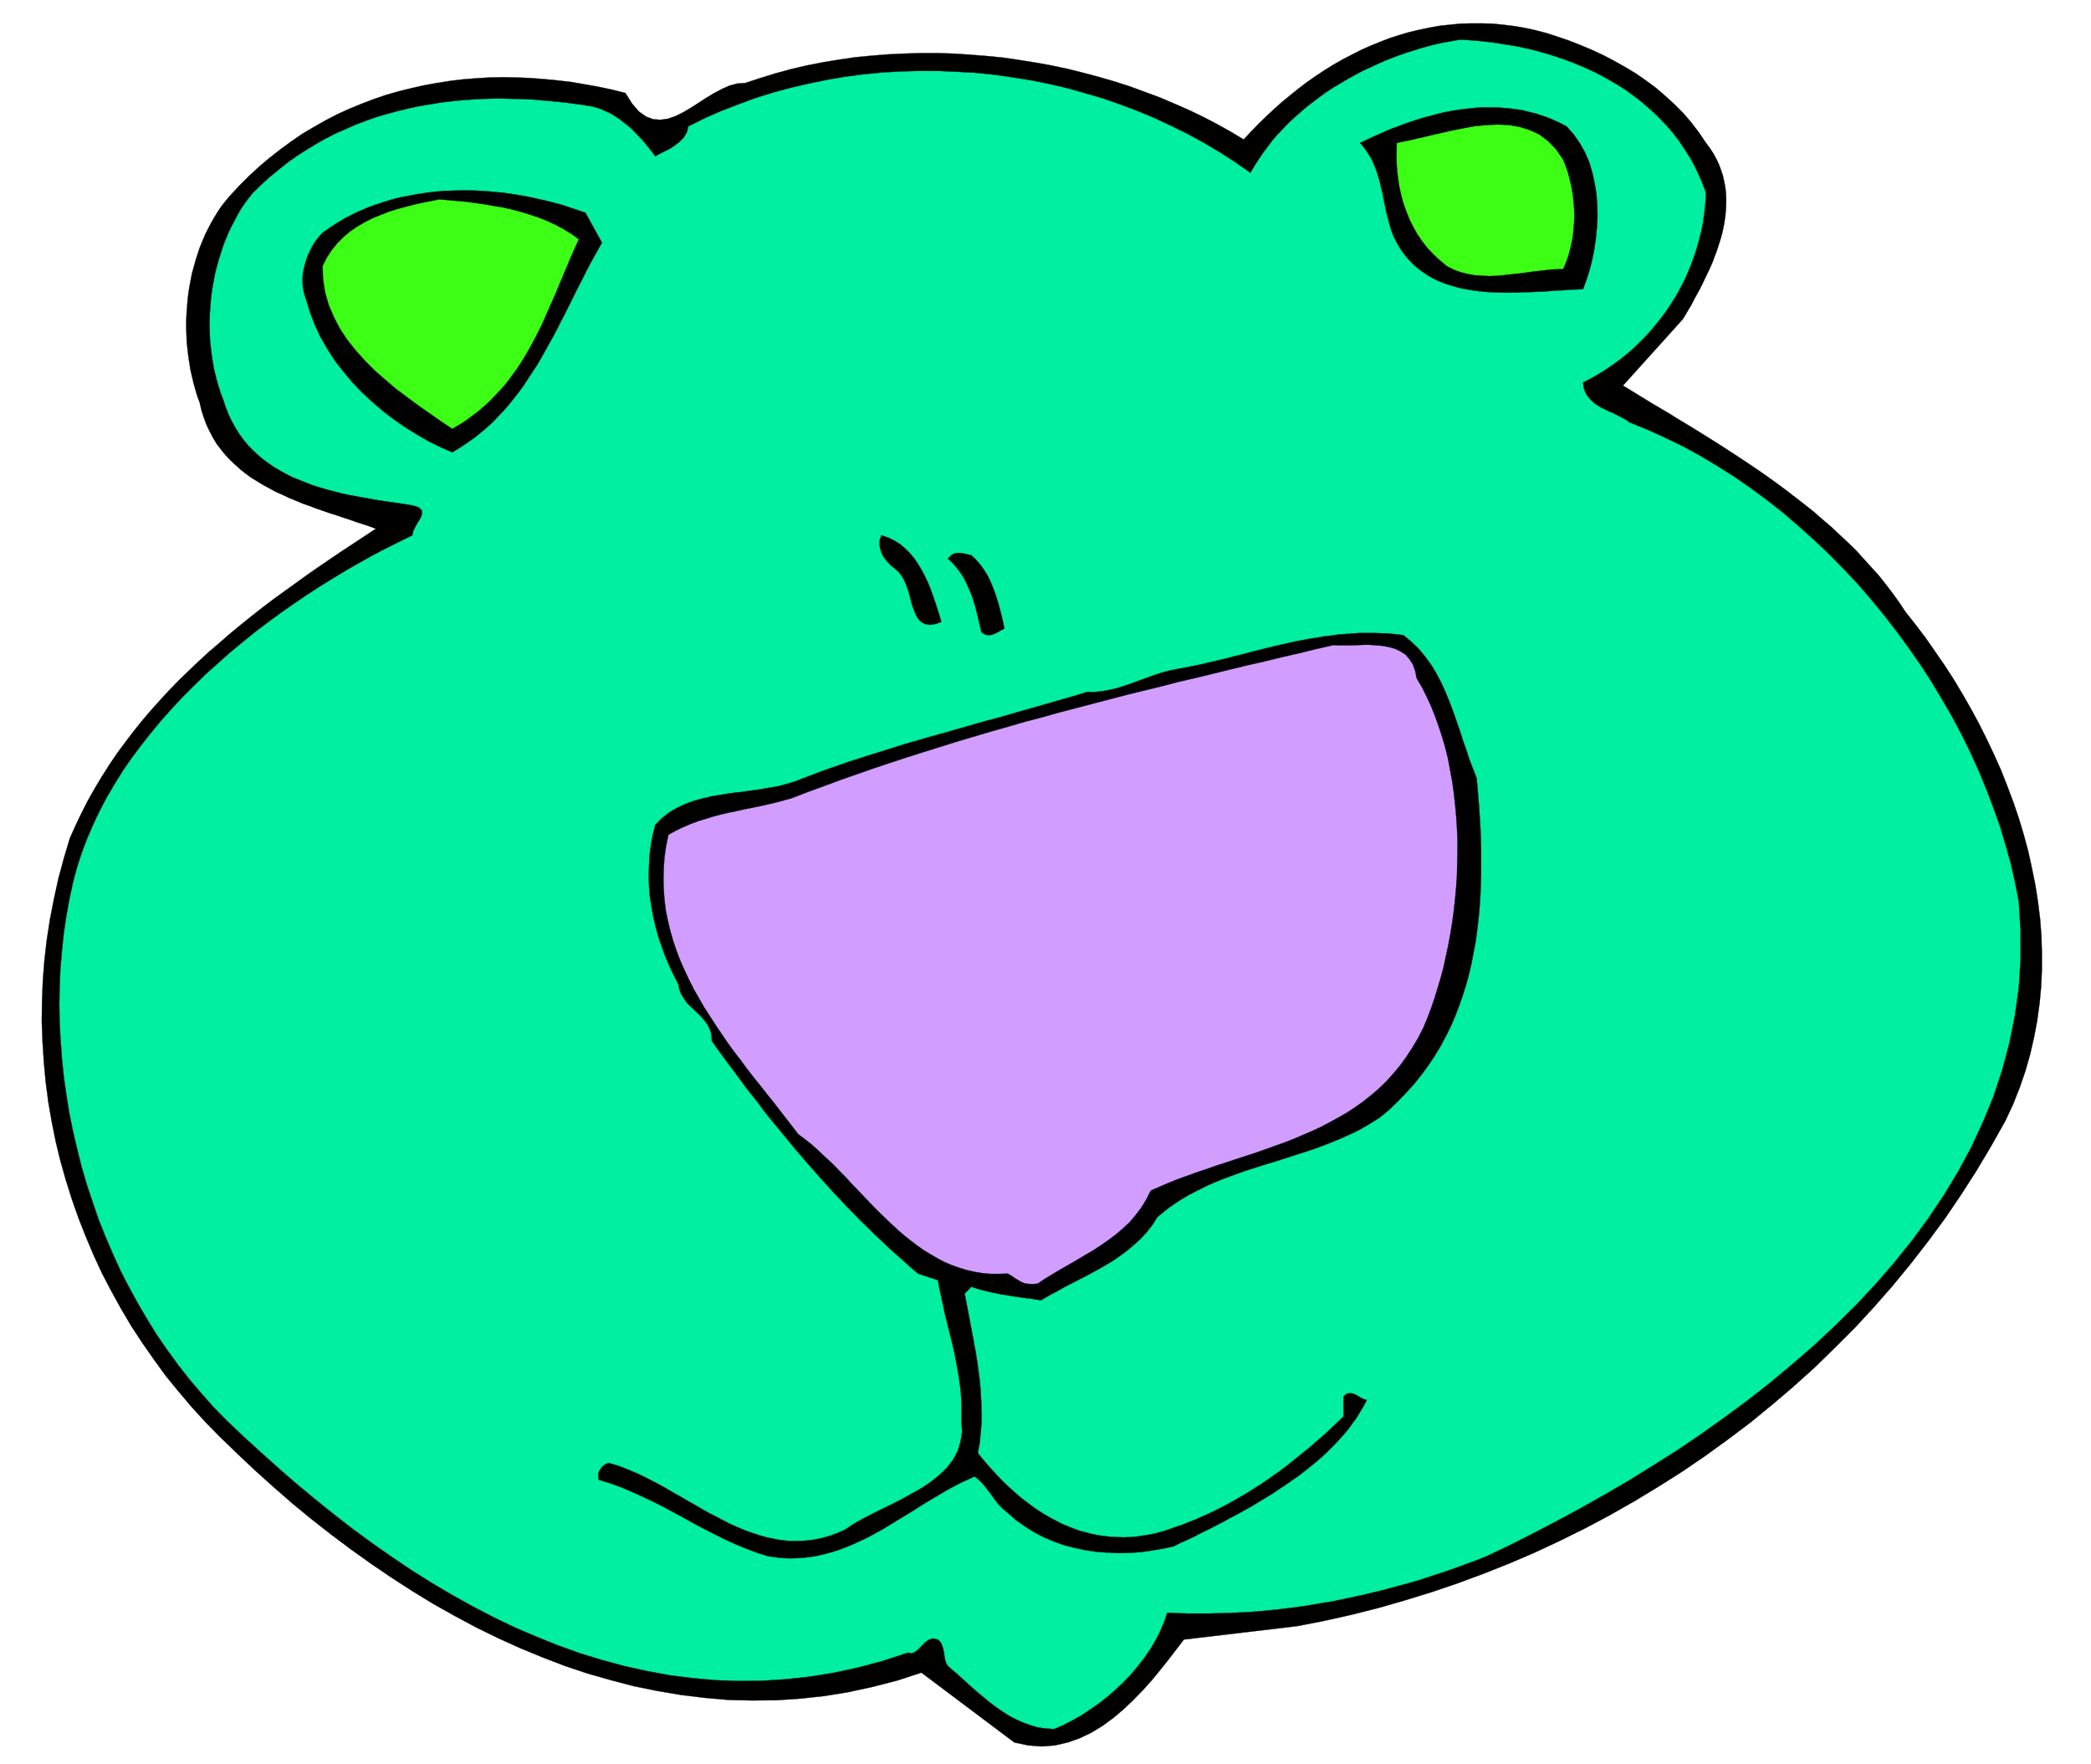
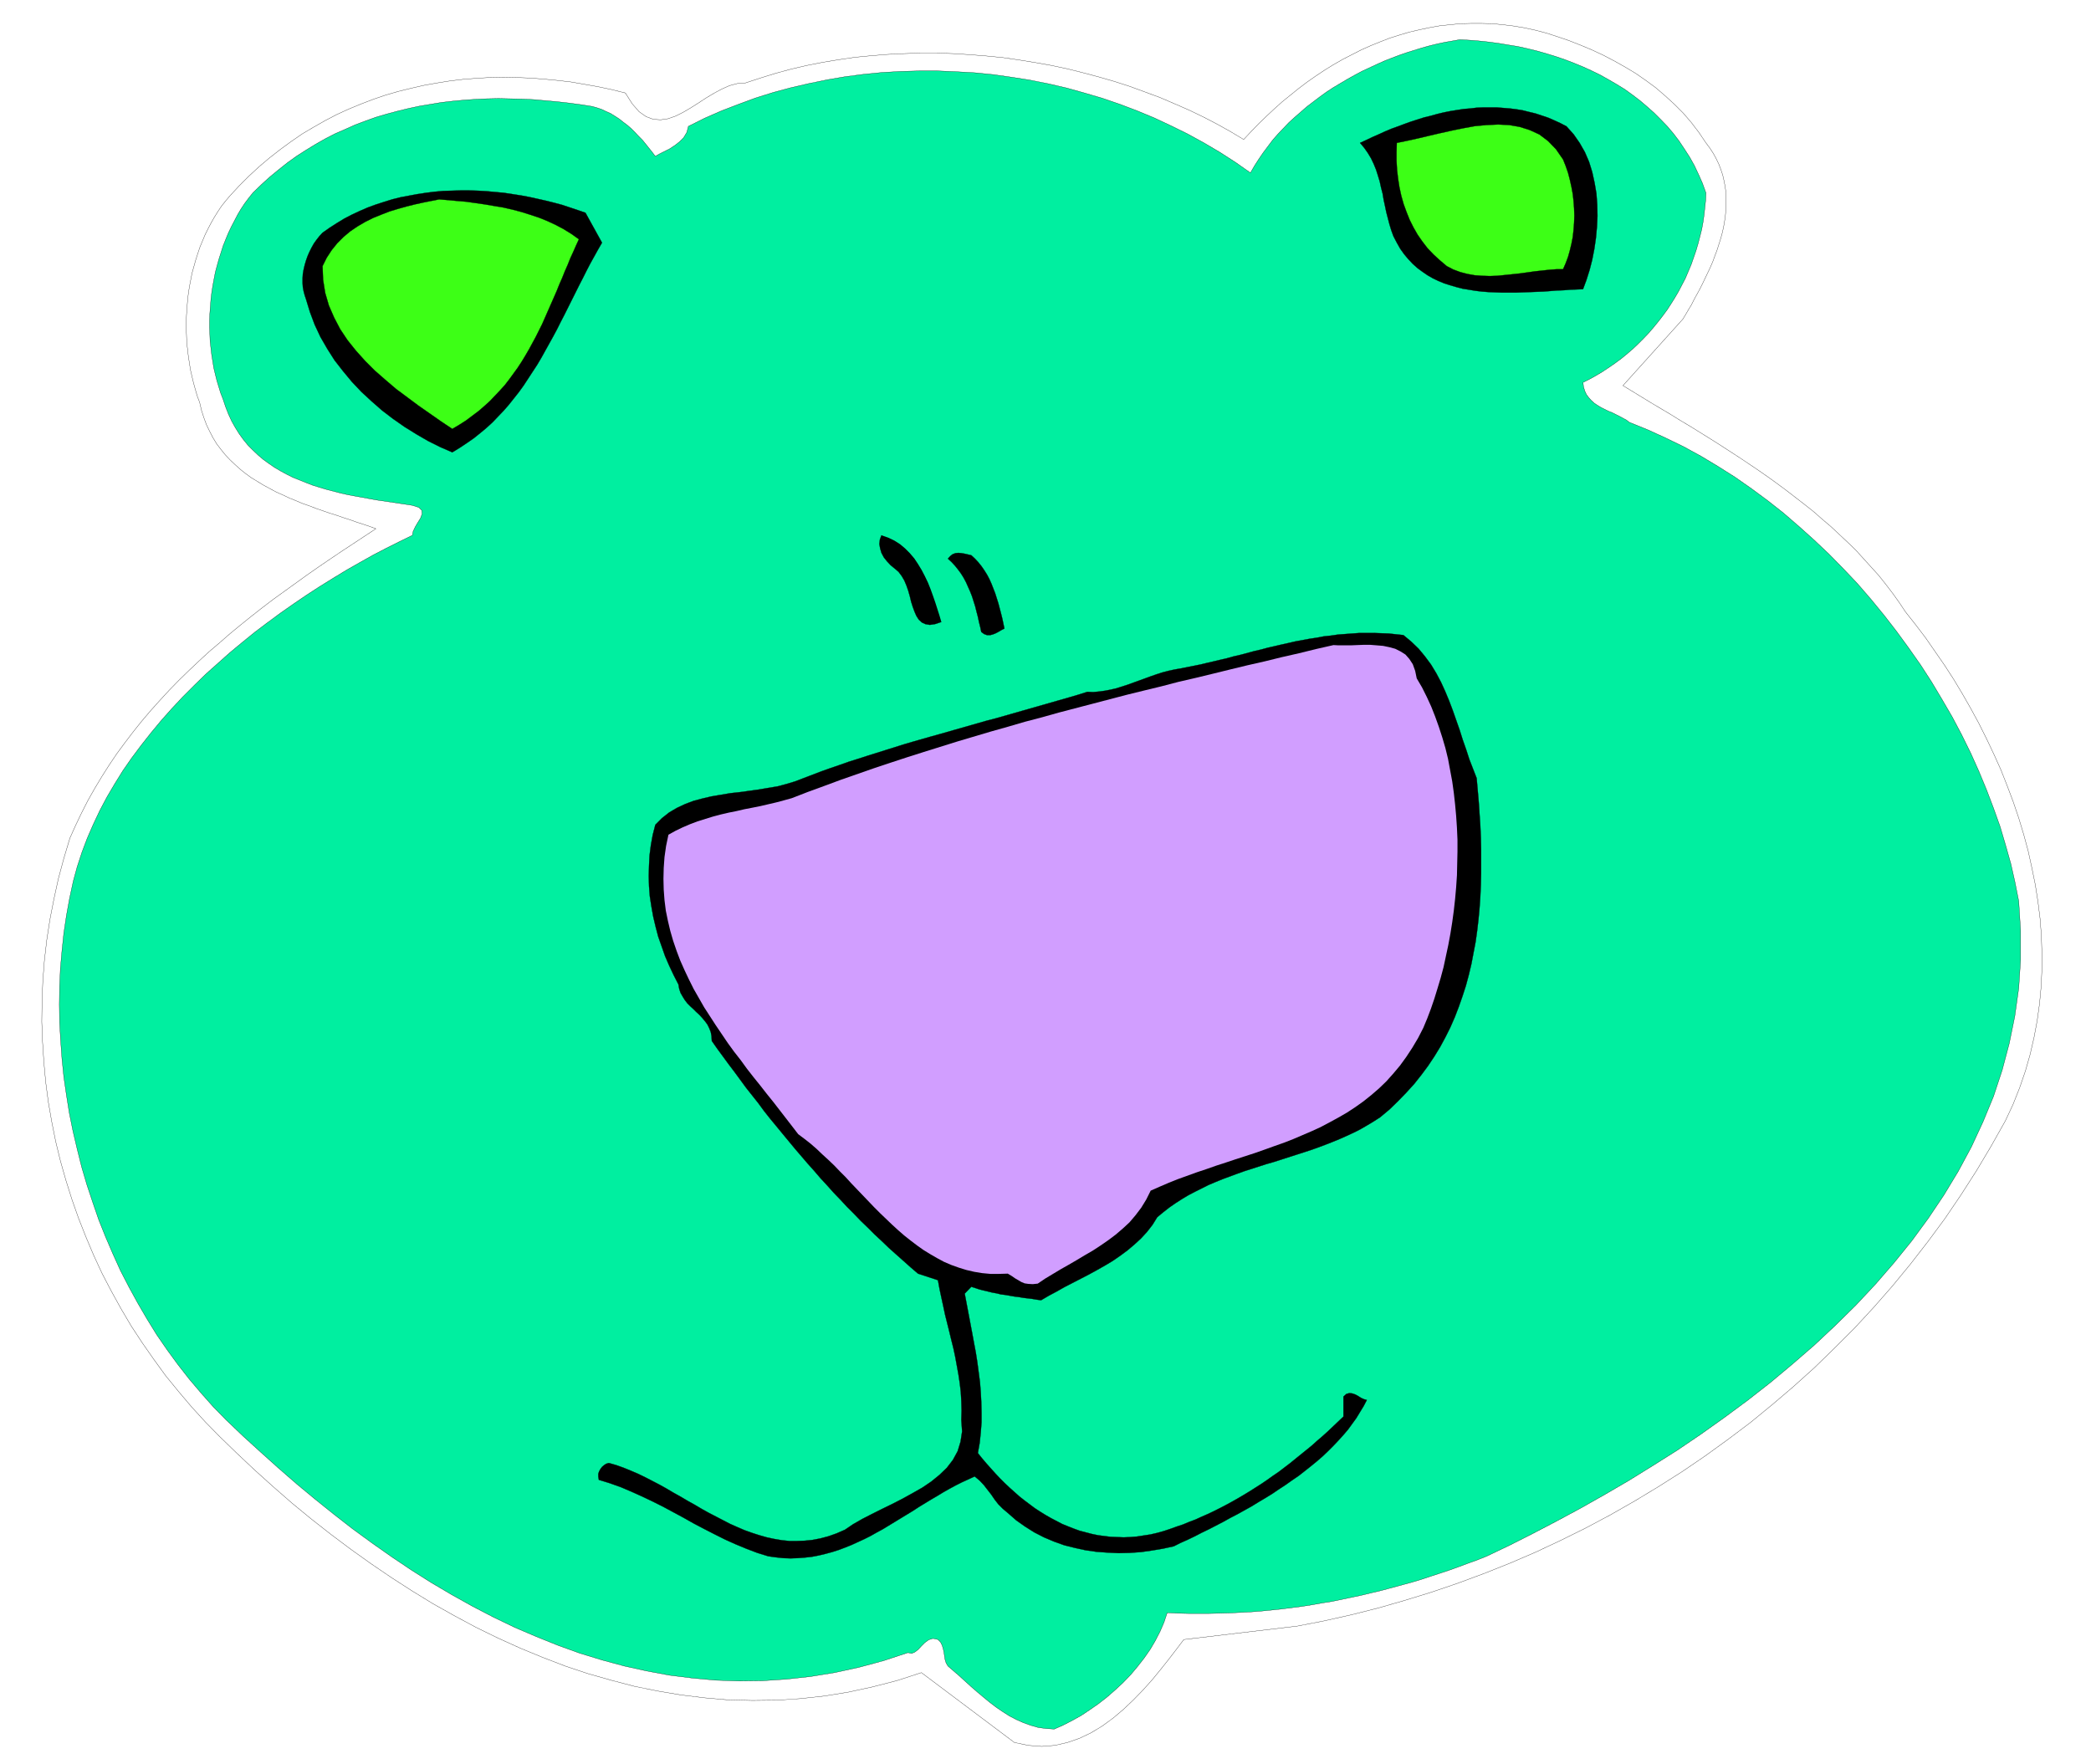
<svg xmlns="http://www.w3.org/2000/svg" width="7.961in" height="6.716in" fill-rule="evenodd" stroke-linecap="round" preserveAspectRatio="none" viewBox="0 0 7961 6716">
  <style>.pen0{stroke:#000;stroke-width:1;stroke-linejoin:round}.brush2{fill:#000}.pen1{stroke:none}.brush4{fill:#3dff16}</style>
-   <path d="m6495 544 15 20 13 20 11 20 10 21 8 21 7 21 5 22 4 21 3 22 1 22v22l-1 22-2 22-3 22-4 23-5 22-6 22-7 22-7 22-8 21-8 22-9 21-10 21-10 21-10 21-10 20-11 20-11 20-10 20-11 18-11 19-11 18-228 253 36 22 36 22 36 22 37 22 37 22 37 23 37 22 37 23 37 23 38 24 37 24 37 24 36 24 37 25 36 25 36 26 35 26 35 27 35 27 34 27 33 29 33 28 32 30 32 30 31 30 29 32 29 32 29 32 27 34 26 34 25 35 24 36 38 48 38 50 36 52 36 52 35 54 33 55 32 56 31 57 29 58 28 59 27 60 24 61 23 61 21 62 19 63 17 63 14 64 13 64 10 64 8 64 5 65 2 65v65l-3 65-6 64-9 65-12 64-15 65-18 63-22 64-25 63-29 62-54 96-56 94-59 92-61 90-65 88-66 85-69 84-71 81-73 79-76 76-77 75-80 72-81 69-83 68-85 64-87 63-88 60-90 57-91 55-93 53-94 50-95 47-96 45-98 42-98 39-100 37-100 34-101 31-101 29-103 26-103 23-103 20-431 51-28 37-30 39-31 39-32 39-35 39-36 37-38 36-39 33-41 30-43 26-44 21-46 16-48 11-50 4-51-4-53-11-354-266-92 30-93 24-92 20-92 15-92 10-91 6-91 1-91-2-91-8-90-11-89-15-89-18-88-23-88-25-87-29-86-33-85-35-84-38-84-41-82-44-82-46-80-49-79-51-78-53-77-55-76-57-74-58-73-60-71-62-70-63-68-64-67-65-54-55-52-57-50-59-49-60-45-62-44-63-42-64-39-66-37-67-35-67-32-69-30-71-28-71-25-71-23-73-21-74-18-74-15-75-13-75-10-76-7-76-5-77-3-77 1-78 3-77 6-78 9-78 12-78 15-77 17-78 21-78 23-77 22-49 23-48 24-47 26-46 27-45 28-44 29-43 31-42 32-42 32-40 34-40 35-39 35-38 37-38 37-36 38-36 39-36 40-34 40-35 40-33 41-33 42-33 42-32 43-31 43-31 43-31 43-30 44-30 43-29 44-29 44-29 44-29-24-9-24-8-25-8-25-9-25-8-26-9-26-8-26-9-26-9-26-10-26-9-26-11-25-10-25-12-25-11-24-13-24-13-23-14-23-14-22-16-20-16-20-18-19-18-18-19-17-21-16-21-14-23-13-25-12-25-10-27-9-28-7-30-9-24-7-24-7-25-6-25-6-26-4-26-4-26-3-26-3-26-1-27-1-26v-27l1-26 2-27 2-27 3-26 4-26 5-26 5-26 7-25 7-25 8-25 8-24 10-24 10-24 11-22 12-23 12-21 13-21 14-21 15-19 16-19 36-39 38-38 39-36 39-33 41-32 41-30 42-29 44-26 44-25 44-23 46-21 46-19 47-18 47-16 48-14 49-12 48-11 50-9 50-8 50-6 51-4 50-3 52-1 51 1 51 2 52 4 52 5 52 6 52 9 51 9 52 11 52 13 26 41 26 30 27 19 27 10 28 2 28-4 29-10 28-14 29-17 30-19 29-19 30-18 30-16 29-13 30-8 30-2 58-19 58-18 59-16 60-14 61-12 61-10 61-9 62-6 62-5 63-3 62-2h63l63 2 62 4 63 5 62 6 62 9 62 10 62 11 61 13 60 15 60 16 59 17 59 19 57 21 57 21 56 24 55 24 54 26 52 27 52 29 50 30 28-30 29-30 29-28 30-28 30-27 32-26 31-25 33-25 33-23 33-22 34-21 35-20 35-18 35-18 36-16 37-15 36-14 38-12 37-11 39-9 38-8 39-7 39-4 40-4 40-1h40l40 1 41 4 41 5 42 7 41 9 42 11 43 14 44 15 43 17 43 18 43 20 42 22 41 23 40 24 39 27 38 28 36 31 35 32 33 33 31 36 29 38 27 40z" class="pen1 brush2" />
  <path fill="none" d="M6495 544h0l15 20 13 20 11 20 10 21 8 21 7 21 5 22 4 21 3 22 1 22v22l-1 22-2 22-3 22-4 23-5 22-6 22-7 22-7 22-8 21-8 22-9 21-10 21-10 21-10 21-10 20-11 20-11 20-10 20-11 18-11 19-11 18-228 253h0l36 22 36 22 36 22 37 22 37 22 37 23 37 22 37 23 37 23 38 24 37 24 37 24 36 24 37 25 36 25 36 26 35 26 35 27 35 27 34 27 33 29 33 28 32 30 32 30 31 30 29 32 29 32 29 32 27 34 26 34 25 35 24 36h0l38 48 38 50 36 52 36 52 35 54 33 55 32 56 31 57 29 58 28 59 27 60 24 61 23 61 21 62 19 63 17 63 14 64 13 64 10 64 8 64 5 65 2 65v65l-3 65-6 64-9 65-12 64-15 65-18 63-22 64-25 63-29 62h0l-54 96-56 94-59 92-61 90-65 88-66 85-69 84-71 81-73 79-76 76-77 75-80 72-81 69-83 68-85 64-87 63-88 60-90 57-91 55-93 53-94 50-95 47-96 45-98 42-98 39-100 37-100 34-101 31-101 29-103 26-103 23-103 20-431 51h0l-28 37-30 39-31 39-32 39-35 39-36 37-38 36-39 33-41 30-43 26-44 21-46 16-48 11-50 4-51-4-53-11-354-266h0l-92 30-93 24-92 20-92 15-92 10-91 6-91 1-91-2-91-8-90-11-89-15-89-18-88-23-88-25-87-29-86-33-85-35-84-38-84-41-82-44-82-46-80-49-79-51-78-53-77-55-76-57-74-58-73-60-71-62-70-63-68-64-67-65h0l-54-55-52-57-50-59-49-60-45-62-44-63-42-64-39-66-37-67-35-67-32-69-30-71-28-71-25-71-23-73-21-74-18-74-15-75-13-75-10-76-7-76-5-77-3-77 1-78 3-77 6-78 9-78 12-78 15-77 17-78 21-78 23-77h0l22-49 23-48 24-47 26-46 27-45 28-44 29-43 31-42 32-42 32-40 34-40 35-39 35-38 37-38 37-36 38-36 39-36 40-34 40-35 40-33 41-33 42-33 42-32 43-31 43-31 43-31 43-30 44-30 43-29 44-29 44-29 44-29h0l-24-9-24-8-25-8-25-9-25-8-26-9-26-8-26-9-26-9-26-10-26-9-26-11-25-10-25-12-25-11-24-13-24-13-23-14-23-14-22-16-20-16-20-18-19-18-18-19-17-21-16-21-14-23-13-25-12-25-10-27-9-28-7-30h0l-9-24-7-24-7-25-6-25-6-26-4-26-4-26-3-26-3-26-1-27-1-26v-27l1-26 2-27 2-27 3-26 4-26 5-26 5-26 7-25 7-25 8-25 8-24 10-24 10-24 11-22 12-23 12-21 13-21 14-21 15-19 16-19h0l36-39 38-38 39-36 39-33 41-32 41-30 42-29 44-26 44-25 44-23 46-21 46-19 47-18 47-16 48-14 49-12 48-11 50-9 50-8 50-6 51-4 50-3 52-1 51 1 51 2 52 4 52 5 52 6 52 9 51 9 52 11 52 13h0l26 41 26 30 27 19 27 10 28 2 28-4 29-10 28-14 29-17 30-19 29-19 30-18 30-16 29-13 30-8 30-2h0l58-19 58-18 59-16 60-14 61-12 61-10 61-9 62-6 62-5 63-3 62-2h63l63 2 62 4 63 5 62 6 62 9 62 10 62 11 61 13 60 15 60 16 59 17 59 19 57 21 57 21 56 24 55 24 54 26 52 27 52 29 50 30h0l28-30 29-30 29-28 30-28 30-27 32-26 31-25 33-25 33-23 33-22 34-21 35-20 35-18 35-18 36-16 37-15 36-14 38-12 37-11 39-9 38-8 39-7 39-4 40-4 40-1h40l40 1 41 4 41 5 42 7 41 9 42 11h0l43 14 44 15 43 17 43 18 43 20 42 22 41 23 40 24 39 27 38 28 36 31 35 32 33 33 31 36 29 38 27 40" class="pen0" />
  <path d="m6495 734-1 28-3 28-3 28-4 28-5 27-7 28-7 27-8 27-9 26-9 26-11 26-11 26-13 25-13 25-14 24-15 24-15 23-17 23-17 22-18 22-18 21-20 21-20 20-20 19-22 19-22 18-23 17-23 16-24 16-25 15-25 14-26 13 2 17 5 16 6 13 9 12 10 11 11 10 12 8 13 8 14 7 14 7 15 6 14 7 14 7 13 7 13 7 12 9 69 28 68 31 68 33 66 36 65 39 65 41 63 44 61 45 61 48 59 51 58 52 56 53 55 56 54 57 51 59 50 61 48 62 46 63 45 64 42 65 40 67 39 67 36 68 34 69 31 69 29 70 27 71 25 70 21 71 20 71 16 71 14 71 7 113v110l-7 108-15 107-21 103-27 102-33 100-40 97-44 95-50 93-55 91-59 88-63 86-68 84-71 82-74 79-78 77-80 75-83 72-85 71-87 68-88 65-90 64-90 61-92 58-92 57-91 53-92 52-91 49-90 47-89 45-88 42-35 14-36 13-35 13-36 13-36 12-37 12-36 12-37 11-37 10-37 10-37 10-38 9-37 9-38 8-38 8-38 8-38 6-39 7-38 6-39 5-39 5-39 4-39 4-39 3-40 2-39 2-40 1-39 1h-80l-40-1-40-2-12 36-15 35-18 35-20 34-23 33-25 32-26 31-29 30-30 28-31 27-32 25-33 23-33 22-34 19-35 18-34 15-31-2-30-4-28-8-28-10-27-12-27-14-25-16-25-17-25-19-23-19-24-20-23-20-22-20-23-21-22-19-22-19-7-12-4-13-2-13-2-14-3-14-4-13-6-12-10-10-19-4-16 5-15 11-13 13-12 13-13 10-12 5-14-3-94 31-93 25-92 20-92 15-91 10-91 6-90 1-89-3-88-8-88-11-86-16-86-19-85-23-85-26-83-30-82-33-82-35-81-39-79-41-79-44-78-46-76-48-76-51-74-52-74-54-72-56-71-57-70-58-69-60-68-61-67-61-65-62-49-50-46-52-45-53-43-55-41-56-40-58-37-60-35-60-34-62-32-62-29-64-28-65-26-65-23-67-22-66-20-68-17-68-16-68-14-69-11-69-10-69-7-69-5-69-4-69-1-69 1-68 3-68 6-68 7-67 10-67 12-66 14-65 15-55 18-55 20-53 23-53 25-53 27-51 30-51 31-50 34-49 36-48 37-47 39-47 40-45 42-45 43-43 44-43 46-41 46-41 47-39 48-39 49-37 49-36 50-35 50-34 51-33 50-31 51-31 51-29 50-28 50-26 50-25 49-24 3-15 8-17 10-17 10-16 6-16-1-14-11-11-25-8-26-4-27-4-27-4-27-4-27-4-28-5-27-5-28-5-27-5-27-6-27-7-27-7-27-8-26-8-26-10-25-10-25-10-24-12-24-13-22-13-22-15-22-16-20-17-19-18-19-19-17-21-16-22-15-24-14-25-12-26-11-28-10-30-9-23-7-23-7-23-6-24-6-25-4-25-4-25-3-26-3-26-1-26-1-26v-26l1-27 2-26 2-27 3-26 4-26 5-27 5-26 7-26 7-25 8-25 8-25 10-25 10-24 11-23 12-23 12-23 13-22 14-21 15-20 16-20 32-31 32-29 34-28 34-27 35-25 36-23 36-22 37-21 37-19 39-17 38-17 40-15 39-14 41-12 41-11 41-10 42-9 42-7 42-7 43-5 43-4 43-3 44-2 44-1 44 1 44 1 44 2 45 4 45 4 44 5 45 6 45 7 18 5 18 6 17 8 18 8 16 10 17 11 15 12 16 12 15 13 14 14 14 15 14 14 13 16 12 15 12 15 12 16 16-9 18-9 20-10 20-13 18-14 16-16 12-20 6-23 62-31 64-28 65-25 65-24 67-21 67-18 69-16 68-14 70-12 69-9 71-7 70-4 71-2h71l70 3 71 4 71 7 70 10 70 11 70 14 69 16 68 19 68 20 67 23 66 25 65 27 64 30 63 31 62 34 61 36 59 38 57 40 15-26 16-25 17-25 18-24 18-24 20-23 21-22 21-22 23-21 23-20 23-20 25-19 25-19 25-18 26-17 27-16 27-16 27-15 28-15 28-13 28-13 29-13 28-11 29-11 29-10 29-9 29-9 29-8 29-7 28-6 29-5 28-5 37 2 37 3 37 4 37 5 36 6 37 6 36 8 37 9 35 10 36 11 35 12 34 13 34 14 33 15 33 16 32 18 31 18 31 19 29 21 29 22 27 23 27 24 25 25 25 26 23 27 22 29 20 30 20 31 18 32 16 34 15 34 13 36z" class="pen1" style="fill:#00efa0" />
  <path fill="none" d="M6495 734h0l-1 28-3 28-3 28-4 28-5 27-7 28-7 27-8 27-9 26-9 26-11 26-11 26-13 25-13 25-14 24-15 24-15 23-17 23-17 22-18 22-18 21-20 21-20 20-20 19-22 19-22 18-23 17-23 16-24 16-25 15-25 14-26 13h0l2 17 5 16 6 13 9 12 10 11 11 10 12 8 13 8 14 7 14 7 15 6 14 7 14 7 13 7 13 7 12 9h0l69 28 68 31 68 33 66 36 65 39 65 41 63 44 61 45 61 48 59 51 58 52 56 53 55 56 54 57 51 59 50 61 48 62 46 63 45 64 42 65 40 67 39 67 36 68 34 69 31 69 29 70 27 71 25 70 21 71 20 71 16 71 14 71h0l7 113v110l-7 108-15 107-21 103-27 102-33 100-40 97-44 95-50 93-55 91-59 88-63 86-68 84-71 82-74 79-78 77-80 75-83 72-85 71-87 68-88 65-90 64-90 61-92 58-92 57-91 53-92 52-91 49-90 47-89 45-88 42h0l-35 14-36 13-35 13-36 13-36 12-37 12-36 12-37 11-37 10-37 10-37 10-38 9-37 9-38 8-38 8-38 8-38 6-39 7-38 6-39 5-39 5-39 4-39 4-39 3-40 2-39 2-40 1-39 1h-80l-40-1-40-2h0l-12 36-15 35-18 35-20 34-23 33-25 32-26 31-29 30-30 28-31 27-32 25-33 23-33 22-34 19-35 18-34 15h0l-31-2-30-4-28-8-28-10-27-12-27-14-25-16-25-17-25-19-23-19-24-20-23-20-22-20-23-21-22-19-22-19h0l-7-12-4-13-2-13-2-14-3-14-4-13-6-12-10-10h0l-19-4-16 5-15 11-13 13-12 13-13 10-12 5-14-3h0l-94 31-93 25-92 20-92 15-91 10-91 6-90 1-89-3-88-8-88-11-86-16-86-19-85-23-85-26-83-30-82-33-82-35-81-39-79-41-79-44-78-46-76-48-76-51-74-52-74-54-72-56-71-57-70-58-69-60-68-61-67-61-65-62h0l-49-50-46-52-45-53-43-55-41-56-40-58-37-60-35-60-34-62-32-62-29-64-28-65-26-65-23-67-22-66-20-68-17-68-16-68-14-69-11-69-10-69-7-69-5-69-4-69-1-69 1-68 3-68 6-68 7-67 10-67 12-66 14-65h0l15-55 18-55 20-53 23-53 25-53 27-51 30-51 31-50 34-49 36-48 37-47 39-47 40-45 42-45 43-43 44-43 46-41 46-41 47-39 48-39 49-37 49-36 50-35 50-34 51-33 50-31 51-31 51-29 50-28 50-26 50-25 49-24h0l3-15 8-17 10-17 10-16 6-16-1-14-11-11-25-8h0l-26-4-27-4-27-4-27-4-27-4-28-5-27-5-28-5-27-5-27-6-27-7-27-7-27-8-26-8-26-10-25-10-25-10-24-12-24-13-22-13-22-15-22-16-20-17-19-18-19-19-17-21-16-22-15-24-14-25-12-26-11-28-10-30h0l-9-23-7-23-7-23-6-24-6-25-4-25-4-25-3-26-3-26-1-26-1-26v-26l1-27 2-26 2-27 3-26 4-26 5-27 5-26 7-26 7-25 8-25 8-25 10-25 10-24 11-23 12-23 12-23 13-22 14-21 15-20 16-20h0l32-31 32-29 34-28 34-27 35-25 36-23 36-22 37-21 37-19 39-17 38-17 40-15 39-14 41-12 41-11 41-10 42-9 42-7 42-7 43-5 43-4 43-3 44-2 44-1 44 1 44 1 44 2 45 4 45 4 44 5 45 6 45 7h0l18 5 18 6 17 8 18 8 16 10 17 11 15 12 16 12 15 13 14 14 14 15 14 14 13 16 12 15 12 15 12 16h0l16-9 18-9 20-10 20-13 18-14 16-16 12-20 6-23h0l62-31 64-28 65-25 65-24 67-21 67-18 69-16 68-14 70-12 69-9 71-7 70-4 71-2h71l70 3 71 4 71 7 70 10 70 11 70 14 69 16 68 19 68 20 67 23 66 25 65 27 64 30 63 31 62 34 61 36 59 38 57 40h0l15-26 16-25 17-25 18-24 18-24 20-23 21-22 21-22 23-21 23-20 23-20 25-19 25-19 25-18 26-17 27-16 27-16 27-15 28-15 28-13 28-13 29-13 28-11 29-11 29-10 29-9 29-9 29-8 29-7 28-6 29-5 28-5h0l37 2 37 3 37 4 37 5 36 6 37 6 36 8 37 9 35 10 36 11 35 12 34 13 34 14 33 15 33 16 32 18 31 18 31 19 29 21 29 22 27 23 27 24 25 25 25 26 23 27 22 29 20 30 20 31 18 32 16 34 15 34 13 36" class="pen0" />
  <path d="m5964 481 27 30 23 33 20 35 16 37 12 39 9 41 7 41 3 42 1 43-2 42-4 43-6 41-8 41-10 39-12 38-13 35-24 1-25 1-25 2-26 1-25 2-26 2-26 1-26 1-27 1-26 1h-52l-26-1-25-1-26-2-25-3-24-4-25-4-23-6-24-7-22-7-22-9-21-10-21-12-19-13-19-14-18-16-17-18-16-19-15-21-13-23-13-25-8-22-7-23-6-23-6-23-5-24-5-23-4-24-6-23-5-23-7-23-7-22-9-22-10-21-12-20-14-20-16-19 24-11 23-11 25-11 24-11 24-10 25-9 24-9 25-9 25-8 25-8 25-6 25-7 25-6 25-5 25-4 26-4 25-2 25-3 25-1h50l25 2 25 2 24 3 25 4 24 6 25 6 24 8 24 8 23 10 24 11 23 12z" class="pen1 brush2" />
  <path fill="none" d="M5964 481h0l27 30 23 33 20 35 16 37 12 39 9 41 7 41 3 42 1 43-2 42-4 43-6 41-8 41-10 39-12 38-13 35h0l-24 1-25 1-25 2-26 1-25 2-26 2-26 1-26 1-27 1-26 1h-52l-26-1-25-1-26-2-25-3-24-4-25-4-23-6-24-7-22-7-22-9-21-10-21-12-19-13-19-14-18-16-17-18-16-19-15-21-13-23-13-25h0l-8-22-7-23-6-23-6-23-5-24-5-23-4-24-6-23-5-23-7-23-7-22-9-22-10-21-12-20-14-20-16-19h0l24-11 23-11 25-11 24-11 24-10 25-9 24-9 25-9 25-8 25-8 25-6 25-7 25-6 25-5 25-4 26-4 25-2 25-3 25-1h50l25 2 25 2 24 3 25 4 24 6 25 6 24 8 24 8 23 10 24 11 23 12" class="pen0" />
  <path d="m5951 607 10 25 9 26 7 27 6 27 5 27 3 27 2 27 1 28-1 27-2 27-3 27-5 26-6 25-7 25-9 24-10 23h-25l-27 2-27 3-28 3-28 4-29 4-28 3-29 3-30 3-28 1-29-1-28-2-28-5-27-7-27-10-25-13-26-22-24-22-23-24-20-26-18-26-16-28-14-28-12-30-11-30-9-32-7-32-5-32-4-34-2-34v-34l1-35 39-8 41-9 42-10 43-10 45-10 44-9 44-8 44-4 44-2 42 2 40 7 38 12 37 17 33 25 30 31 27 39z" class="pen1 brush4" />
  <path fill="none" d="M5951 607h0l10 25 9 26 7 27 6 27 5 27 3 27 2 27 1 28-1 27-2 27-3 27-5 26-6 25-7 25-9 24-10 23h0-25l-27 2-27 3-28 3-28 4-29 4-28 3-29 3-30 3-28 1-29-1-28-2-28-5-27-7-27-10-25-13h0l-26-22-24-22-23-24-20-26-18-26-16-28-14-28-12-30-11-30-9-32-7-32-5-32-4-34-2-34v-34l1-35h0l39-8 41-9 42-10 43-10 45-10 44-9 44-8 44-4 44-2 42 2 40 7 38 12 37 17 33 25 30 31 27 39" class="pen0" />
  <path d="m2229 810 63 114-15 26-15 27-15 27-14 27-14 28-14 27-14 28-14 28-14 28-14 28-14 27-14 28-15 28-15 27-15 27-15 27-16 27-17 26-17 26-17 26-18 25-19 24-19 24-20 23-22 23-21 22-23 21-24 20-25 20-26 18-27 18-28 17-46-20-46-23-45-26-45-28-43-30-42-32-40-35-39-36-36-38-34-41-32-41-28-44-26-45-22-47-18-48-15-49-5-15-4-15-3-16-1-16v-17l1-17 3-17 4-17 5-17 6-17 7-16 8-16 9-16 10-14 11-14 12-13 27-19 28-18 28-17 29-15 30-14 30-13 30-11 31-10 32-10 32-8 32-6 32-6 33-5 32-4 33-3 33-1 33-1h33l33 1 34 2 32 3 33 3 33 5 32 5 32 6 32 7 31 7 32 8 30 8 30 10 30 10 29 10z" class="pen1 brush2" />
  <path fill="none" d="m2229 810 63 114h0l-15 26-15 27-15 27-14 27-14 28-14 27-14 28-14 28-14 28-14 28-14 27-14 28-15 28-15 27-15 27-15 27-16 27-17 26-17 26-17 26-18 25-19 24-19 24-20 23-22 23-21 22-23 21-24 20-25 20-26 18-27 18-28 17h0l-46-20-46-23-45-26-45-28-43-30-42-32-40-35-39-36-36-38-34-41-32-41-28-44-26-45-22-47-18-48-15-49h0l-5-15-4-15-3-16-1-16v-17l1-17 3-17 4-17 5-17 6-17 7-16 8-16 9-16 10-14 11-14 12-13h0l27-19 28-18 28-17 29-15 30-14 30-13 30-11 31-10 32-10 32-8 32-6 32-6 33-5 32-4 33-3 33-1 33-1h33l33 1 34 2 32 3 33 3 33 5 32 5 32 6 32 7 31 7 32 8 30 8 30 10 30 10 29 10" class="pen0" />
  <path d="m2204 911-11 24-11 25-11 24-10 25-11 25-10 25-11 25-10 25-11 25-11 25-11 25-11 25-11 25-12 24-12 24-13 24-13 24-14 24-14 23-15 23-16 22-16 22-17 22-19 21-19 20-19 20-21 19-22 19-24 18-24 18-25 16-27 16-42-28-43-30-43-30-43-32-43-32-41-35-40-35-37-37-35-39-32-40-28-42-23-44-20-46-14-48-8-50-2-52 16-32 19-29 21-26 24-24 25-21 28-19 29-17 30-15 32-13 31-12 33-10 32-9 32-8 32-7 30-6 30-6 34 3 34 3 35 3 35 5 35 5 35 6 36 6 35 8 34 9 35 11 33 11 32 13 32 15 30 16 29 18 28 20z" class="pen1 brush4" />
  <path fill="none" d="M2204 911h0l-11 24-11 25-11 24-10 25-11 25-10 25-11 25-10 25-11 25-11 25-11 25-11 25-11 25-12 24-12 24-13 24-13 24-14 24-14 23-15 23-16 22-16 22-17 22-19 21-19 20-19 20-21 19-22 19-24 18-24 18-25 16-27 16h0l-42-28-43-30-43-30-43-32-43-32-41-35-40-35-37-37-35-39-32-40-28-42-23-44-20-46-14-48-8-50-2-52h0l16-32 19-29 21-26 24-24 25-21 28-19 29-17 30-15 32-13 31-12 33-10 32-9 32-8 32-7 30-6 30-6h0l34 3 34 3 35 3 35 5 35 5 35 6 36 6 35 8 34 9 35 11 33 11 32 13 32 15 30 16 29 18 28 20" class="pen0" />
  <path d="m3584 2368-24 8-20 3-17-3-13-6-12-11-9-14-7-16-7-19-6-19-5-21-6-21-7-20-8-19-10-17-12-16-14-12-16-13-14-15-12-15-9-17-5-17-3-17 2-17 6-16 26 9 23 11 22 14 19 16 18 18 17 20 14 21 14 23 12 23 12 25 10 25 9 25 9 26 8 25 8 25 7 24z" class="pen1 brush2" />
-   <path fill="none" d="M3584 2368h0l-24 8-20 3-17-3-13-6-12-11-9-14-7-16-7-19-6-19-5-21-6-21-7-20-8-19-10-17-12-16-14-12h0l-16-13-14-15-12-15-9-17-5-17-3-17 2-17 6-16h0l26 9 23 11 22 14 19 16 18 18 17 20 14 21 14 23 12 23 12 25 10 25 9 25 9 26 8 25 8 25 7 24" class="pen0" />
+   <path fill="none" d="M3584 2368h0l-24 8-20 3-17-3-13-6-12-11-9-14-7-16-7-19-6-19-5-21-6-21-7-20-8-19-10-17-12-16-14-12h0l-16-13-14-15-12-15-9-17-5-17-3-17 2-17 6-16h0" class="pen0" />
  <path d="m3824 2393-10 5-10 6-11 6-12 5-11 3h-12l-11-4-11-8-4-19-5-20-4-19-5-19-5-20-6-19-6-19-7-18-8-18-8-18-9-17-10-16-11-15-12-15-13-14-14-13 9-10 9-7 11-4 11-1 11 1 12 2 13 3 13 3 14 13 13 14 12 15 11 16 10 16 9 17 8 18 7 18 7 18 6 19 6 19 5 19 5 19 5 20 4 19 4 19z" class="pen1 brush2" />
  <path fill="none" d="M3824 2393h0l-10 5-10 6-11 6-12 5-11 3h-12l-11-4-11-8h0l-4-19-5-20-4-19-5-19-5-20-6-19-6-19-7-18-8-18-8-18-9-17-10-16-11-15-12-15-13-14-14-13h0l9-10 9-7 11-4 11-1 11 1 12 2 13 3 13 3h0l14 13 13 14 12 15 11 16 10 16 9 17 8 18 7 18 7 18 6 19 6 19 5 19 5 19 5 20 4 19 4 19" class="pen0" />
  <path d="m5622 2963 4 45 4 46 3 45 3 45 2 46 1 45v89l-1 44-2 45-3 44-4 43-5 43-6 43-8 42-8 42-10 42-11 41-13 40-14 40-15 39-17 39-19 38-20 37-22 36-24 36-26 35-27 34-30 33-31 32-33 32-36 30-25 16-25 15-26 15-26 13-26 12-27 12-27 11-28 11-27 10-28 10-28 9-28 9-28 9-28 9-28 9-28 8-28 9-28 9-28 9-28 10-27 10-27 10-27 11-26 11-26 13-26 13-25 13-25 15-25 16-23 16-23 18-23 19-18 29-21 27-23 25-25 23-26 22-27 20-29 20-30 18-30 17-31 17-31 16-31 16-31 16-30 17-30 16-29 17-17-2-17-3-17-2-17-2-17-3-17-2-17-3-17-3-17-2-16-4-17-3-16-4-17-4-16-4-15-5-16-5-25 26 7 37 7 37 7 37 7 37 7 38 7 37 6 38 5 38 5 38 3 38 2 38 1 39v38l-3 39-4 39-7 39 16 20 17 20 17 19 17 19 17 18 18 18 19 18 18 16 19 17 19 15 20 15 20 15 20 13 21 13 21 12 21 11 21 11 22 9 23 9 22 8 23 6 23 6 24 5 23 3 24 3 25 1 25 1 25-1 25-2 26-4 26-4 26-6 25-7 24-8 25-9 24-8 24-10 24-9 24-11 23-10 23-11 24-12 23-12 22-12 23-13 22-13 23-14 22-14 22-14 22-15 21-15 22-15 21-16 21-16 21-17 21-17 21-17 21-17 20-18 21-18 20-18 20-19 20-19 20-19v-76l11-10 11-3 11 1 12 4 11 6 11 7 11 5 11 3-12 23-14 23-14 23-16 22-16 22-18 21-19 21-19 20-20 20-21 20-22 19-22 18-24 19-23 18-25 17-24 17-26 17-25 17-26 16-27 16-26 16-27 15-27 15-27 14-27 15-27 14-27 14-27 13-27 14-27 13-27 12-26 13-41 9-42 7-42 6-43 3-42 1-42-2-42-3-42-6-41-9-40-10-39-14-38-16-37-19-35-22-34-24-32-28-19-16-17-17-14-18-13-19-14-18-14-18-16-17-19-16-24 11-24 11-24 12-24 13-23 13-23 14-24 14-23 14-23 14-23 15-23 14-23 14-23 14-23 14-23 14-24 13-23 13-24 12-24 11-24 11-25 10-24 9-25 8-26 7-25 6-26 5-27 3-27 2-27 1-28-1-28-3-29-4-42-13-42-16-41-17-40-18-40-20-39-20-40-21-39-22-39-21-39-21-40-20-40-19-40-18-40-17-42-15-42-13-2-12v-11l3-9 5-9 6-8 8-7 8-5 10-3 28 8 28 10 27 11 28 12 27 13 27 14 27 14 27 15 27 16 27 15 27 16 27 15 27 16 27 15 27 14 27 14 27 14 27 12 28 12 28 10 28 9 28 8 28 6 29 5 29 3h29l29-1 30-3 31-6 30-8 31-11 32-14 31-21 35-20 37-19 38-19 39-19 39-20 38-21 37-21 34-23 32-26 28-27 23-30 18-33 11-36 6-39-3-44 1-36-1-35-2-35-4-34-5-33-6-33-6-33-7-33-8-32-8-33-8-32-8-32-7-33-7-32-7-33-6-33-76-25-28-24-28-25-27-24-28-25-27-26-27-25-26-26-27-26-26-27-26-26-25-27-26-27-25-28-25-27-24-28-25-28-24-28-24-28-24-29-24-29-23-28-24-29-23-29-22-30-23-29-23-29-22-30-22-30-22-29-22-30-22-30-21-30-1-18-3-16-6-15-7-14-9-12-10-12-11-12-12-11-11-11-12-11-11-11-10-13-8-13-8-14-5-15-3-17-18-35-17-36-16-37-13-37-13-37-10-38-9-38-7-39-6-39-3-38-1-39 1-39 2-39 5-39 7-39 10-39 25-25 28-22 29-17 32-15 32-12 34-9 34-8 36-6 35-6 36-4 37-5 36-5 35-6 36-6 34-9 33-10 34-13 34-13 34-13 34-12 35-12 34-12 35-11 34-11 35-11 35-11 35-11 35-11 34-10 35-10 35-10 36-10 35-10 35-10 35-10 35-10 35-10 35-9 35-10 35-10 35-10 35-10 35-10 35-10 35-10 35-10 34-10 35-11 22 1 22-2 22-3 21-4 22-5 22-7 22-7 22-8 22-8 22-8 22-8 23-8 22-7 23-6 23-5 23-4 25-5 25-5 25-5 25-6 26-6 25-6 26-6 25-7 26-6 26-7 26-7 26-6 26-7 26-6 26-6 27-6 26-6 27-5 27-5 27-4 26-5 28-3 27-4 27-2 27-2 28-2h55l28 1 28 1 28 3 28 3 30 25 28 27 24 29 23 31 20 33 18 34 16 35 15 36 14 37 13 37 13 37 12 38 13 37 12 37 14 36 14 36z" class="pen1 brush2" />
  <path fill="none" d="M5622 2963h0l4 45 4 46 3 45 3 45 2 46 1 45v89l-1 44-2 45-3 44-4 43-5 43-6 43-8 42-8 42-10 42-11 41-13 40-14 40-15 39-17 39-19 38-20 37-22 36-24 36-26 35-27 34-30 33-31 32-33 32-36 30h0l-25 16-25 15-26 15-26 13-26 12-27 12-27 11-28 11-27 10-28 10-28 9-28 9-28 9-28 9-28 9-28 8-28 9-28 9-28 9-28 10-27 10-27 10-27 11-26 11-26 13-26 13-25 13-25 15-25 16-23 16-23 18-23 19h0l-18 29-21 27-23 25-25 23-26 22-27 20-29 20-30 18-30 17-31 17-31 16-31 16-31 16-30 17-30 16-29 17h0l-17-2-17-3-17-2-17-2-17-3-17-2-17-3-17-3-17-2-16-4-17-3-16-4-17-4-16-4-15-5-16-5-25 26h0l7 37 7 37 7 37 7 37 7 38 7 37 6 38 5 38 5 38 3 38 2 38 1 39v38l-3 39-4 39-7 39h0l16 20 17 20 17 19 17 19 17 18 18 18 19 18 18 16 19 17 19 15 20 15 20 15 20 13 21 13 21 12 21 11 21 11 22 9 23 9 22 8 23 6 23 6 24 5 23 3 24 3 25 1 25 1 25-1 25-2 26-4 26-4 26-6h0l25-7 24-8 25-9 24-8 24-10 24-9 24-11 23-10 23-11 24-12 23-12 22-12 23-13 22-13 23-14 22-14 22-14 22-15 21-15 22-15 21-16 21-16 21-17 21-17 21-17 21-17 20-18 21-18 20-18 20-19 20-19 20-19v-76h0l11-10 11-3 11 1 12 4 11 6 11 7 11 5 11 3h0l-12 23-14 23-14 23-16 22-16 22-18 21-19 21-19 20-20 20-21 20-22 19-22 18-24 19-23 18-25 17-24 17-26 17-25 17-26 16-27 16-26 16-27 15-27 15-27 14-27 15-27 14-27 14-27 13-27 14-27 13-27 12-26 13h0l-41 9-42 7-42 6-43 3-42 1-42-2-42-3-42-6-41-9-40-10-39-14-38-16-37-19-35-22-34-24-32-28h0l-19-16-17-17-14-18-13-19-14-18-14-18-16-17-19-16h0l-24 11-24 11-24 12-24 13-23 13-23 14-24 14-23 14-23 14-23 15-23 14-23 14-23 14-23 14-23 14-24 13-23 13-24 12-24 11-24 11-25 10-24 9-25 8-26 7-25 6-26 5-27 3-27 2-27 1-28-1-28-3-29-4h0l-42-13-42-16-41-17-40-18-40-20-39-20-40-21-39-22-39-21-39-21-40-20-40-19-40-18-40-17-42-15-42-13h0l-2-12v-11l3-9 5-9 6-8 8-7 8-5 10-3h0l28 8 28 10 27 11 28 12 27 13 27 14 27 14 27 15 27 16 27 15 27 16 27 15 27 16 27 15 27 14 27 14 27 14 27 12 28 12 28 10 28 9 28 8 28 6 29 5 29 3h29l29-1 30-3 31-6 30-8 31-11 32-14h0l31-21 35-20 37-19 38-19 39-19 39-20 38-21 37-21 34-23 32-26 28-27 23-30 18-33 11-36 6-39-3-44h0l1-36-1-35-2-35-4-34-5-33-6-33-6-33-7-33-8-32-8-33-8-32-8-32-7-33-7-32-7-33-6-33-76-25h0l-28-24-28-25-27-24-28-25-27-26-27-25-26-26-27-26-26-27-26-26-25-27-26-27-25-28-25-27-24-28-25-28-24-28-24-28-24-29-24-29-23-28-24-29-23-29-22-30-23-29-23-29-22-30-22-30-22-29-22-30-22-30-21-30h0l-1-18-3-16-6-15-7-14-9-12-10-12-11-12-12-11-11-11-12-11-11-11-10-13-8-13-8-14-5-15-3-17h0l-18-35-17-36-16-37-13-37-13-37-10-38-9-38-7-39-6-39-3-38-1-39 1-39 2-39 5-39 7-39 10-39h0l25-25 28-22 29-17 32-15 32-12 34-9 34-8 36-6 35-6 36-4 37-5 36-5 35-6 36-6 34-9 33-10h0l34-13 34-13 34-13 34-12 35-12 34-12 35-11 34-11 35-11 35-11 35-11 35-11 34-10 35-10 35-10 36-10 35-10 35-10 35-10 35-10 35-10 35-9 35-10 35-10 35-10 35-10 35-10 35-10 35-10 35-10 34-10 35-11h0l22 1 22-2 22-3 21-4 22-5 22-7 22-7 22-8 22-8 22-8 22-8 23-8 22-7 23-6 23-5 23-4h0l25-5 25-5 25-5 25-6 26-6 25-6 26-6 25-7 26-6 26-7 26-7 26-6 26-7 26-6 26-6 27-6 26-6 27-5 27-5 27-4 26-5 28-3 27-4 27-2 27-2 28-2h55l28 1 28 1 28 3 28 3h0l30 25 28 27 24 29 23 31 20 33 18 34 16 35 15 36 14 37 13 37 13 37 12 38 13 37 12 37 14 36 14 36" class="pen0" />
  <path d="m5394 2583 20 34 18 36 17 37 15 38 14 39 13 40 12 41 10 41 8 43 8 43 6 43 5 45 4 44 3 45 2 45v45l-1 45-1 45-3 45-4 45-5 45-6 44-7 44-8 43-9 42-9 42-11 41-12 40-12 39-13 38-14 37-15 36-20 39-22 37-23 35-24 33-26 31-26 29-28 27-29 25-30 24-31 22-32 21-33 19-33 18-34 18-35 16-35 15-35 15-36 14-37 13-36 13-37 13-37 12-37 12-36 12-37 12-37 13-36 12-36 13-36 13-35 14-35 15-34 15-17 34-19 31-22 29-23 27-26 24-27 23-28 21-29 20-29 19-31 18-30 18-31 18-30 17-30 18-30 18-28 19-19 2-17-1-14-2-12-5-12-7-12-7-13-9-15-9-34 1h-32l-32-3-30-5-30-7-29-9-28-10-28-12-26-14-26-15-26-16-24-17-25-19-24-19-23-20-23-21-23-22-23-22-22-22-22-23-22-23-22-23-22-23-21-23-22-22-22-23-22-21-23-21-22-21-23-20-23-18-24-18-23-30-24-31-24-31-24-31-25-31-25-32-25-31-25-32-24-33-25-32-24-33-23-34-23-34-22-34-22-34-20-35-20-35-18-36-17-36-16-36-14-37-13-38-11-38-9-38-8-39-5-40-3-40-1-41 1-41 3-42 6-42 9-43 27-15 27-13 28-12 29-11 29-9 29-9 30-8 30-7 30-6 30-7 31-6 30-6 30-7 30-7 30-8 29-8 62-24 63-23 62-23 63-22 63-22 63-21 64-21 63-20 64-20 64-20 64-19 64-19 64-18 65-19 65-17 64-18 65-17 65-17 65-17 65-17 65-16 66-16 65-17 65-15 66-16 65-16 66-16 66-15 65-16 66-15 65-16 66-15 20 1h45l24-1 25-1h26l25 2 24 2 24 5 22 6 20 10 19 12 15 17 13 20 9 25 6 29z" class="pen1" style="fill:#d19eff" />
-   <path fill="none" d="M5394 2583h0l20 34 18 36 17 37 15 38 14 39 13 40 12 41 10 41 8 43 8 43 6 43 5 45 4 44 3 45 2 45v45l-1 45-1 45-3 45-4 45-5 45-6 44-7 44-8 43-9 42-9 42-11 41-12 40-12 39-13 38-14 37-15 36h0l-20 39-22 37-23 35-24 33-26 31-26 29-28 27-29 25-30 24-31 22-32 21-33 19-33 18-34 18-35 16-35 15-35 15-36 14-37 13-36 13-37 13-37 12-37 12-36 12-37 12-37 13-36 12-36 13-36 13-35 14-35 15-34 15h0l-17 34-19 31-22 29-23 27-26 24-27 23-28 21-29 20-29 19-31 18-30 18-31 18-30 17-30 18-30 18-28 19h0l-19 2-17-1-14-2-12-5-12-7-12-7-13-9-15-9h0l-34 1h-32l-32-3-30-5-30-7-29-9-28-10-28-12-26-14-26-15-26-16-24-17-25-19-24-19-23-20-23-21-23-22-23-22-22-22-22-23-22-23-22-23-22-23-21-23-22-22-22-23-22-21-23-21-22-21-23-20-23-18-24-18h0l-23-30-24-31-24-31-24-31-25-31-25-32-25-31-25-32-24-33-25-32-24-33-23-34-23-34-22-34-22-34-20-35-20-35-18-36-17-36-16-36-14-37-13-38-11-38-9-38-8-39-5-40-3-40-1-41 1-41 3-42 6-42 9-43h0l27-15 27-13 28-12 29-11 29-9 29-9 30-8 30-7 30-6 30-7 31-6 30-6 30-7 30-7 30-8 29-8h0l62-24 63-23 62-23 63-22 63-22 63-21 64-21 63-20 64-20 64-20 64-19 64-19 64-18 65-19 65-17 64-18 65-17 65-17 65-17 65-17 65-16 66-16 65-17 65-15 66-16 65-16 66-16 66-15 65-16 66-15 65-16 66-15h0l20 1h45l24-1 25-1h26l25 2 24 2 24 5 22 6 20 10 19 12 15 17 13 20 9 25 6 29" class="pen0" />
</svg>